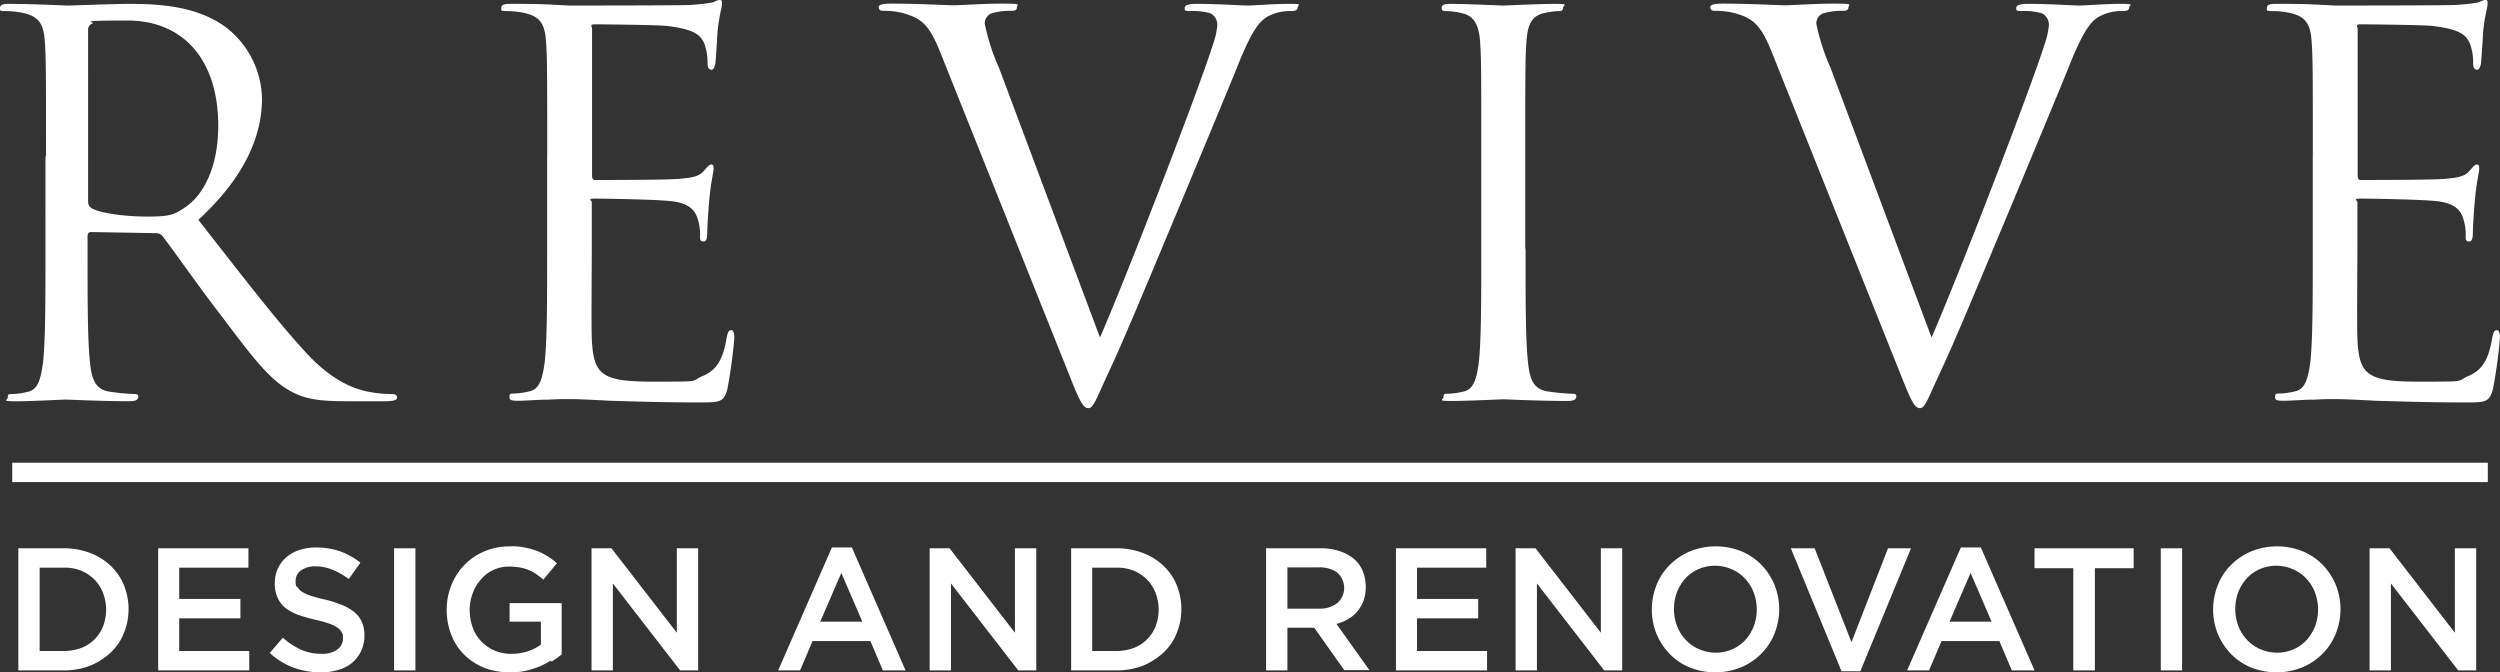
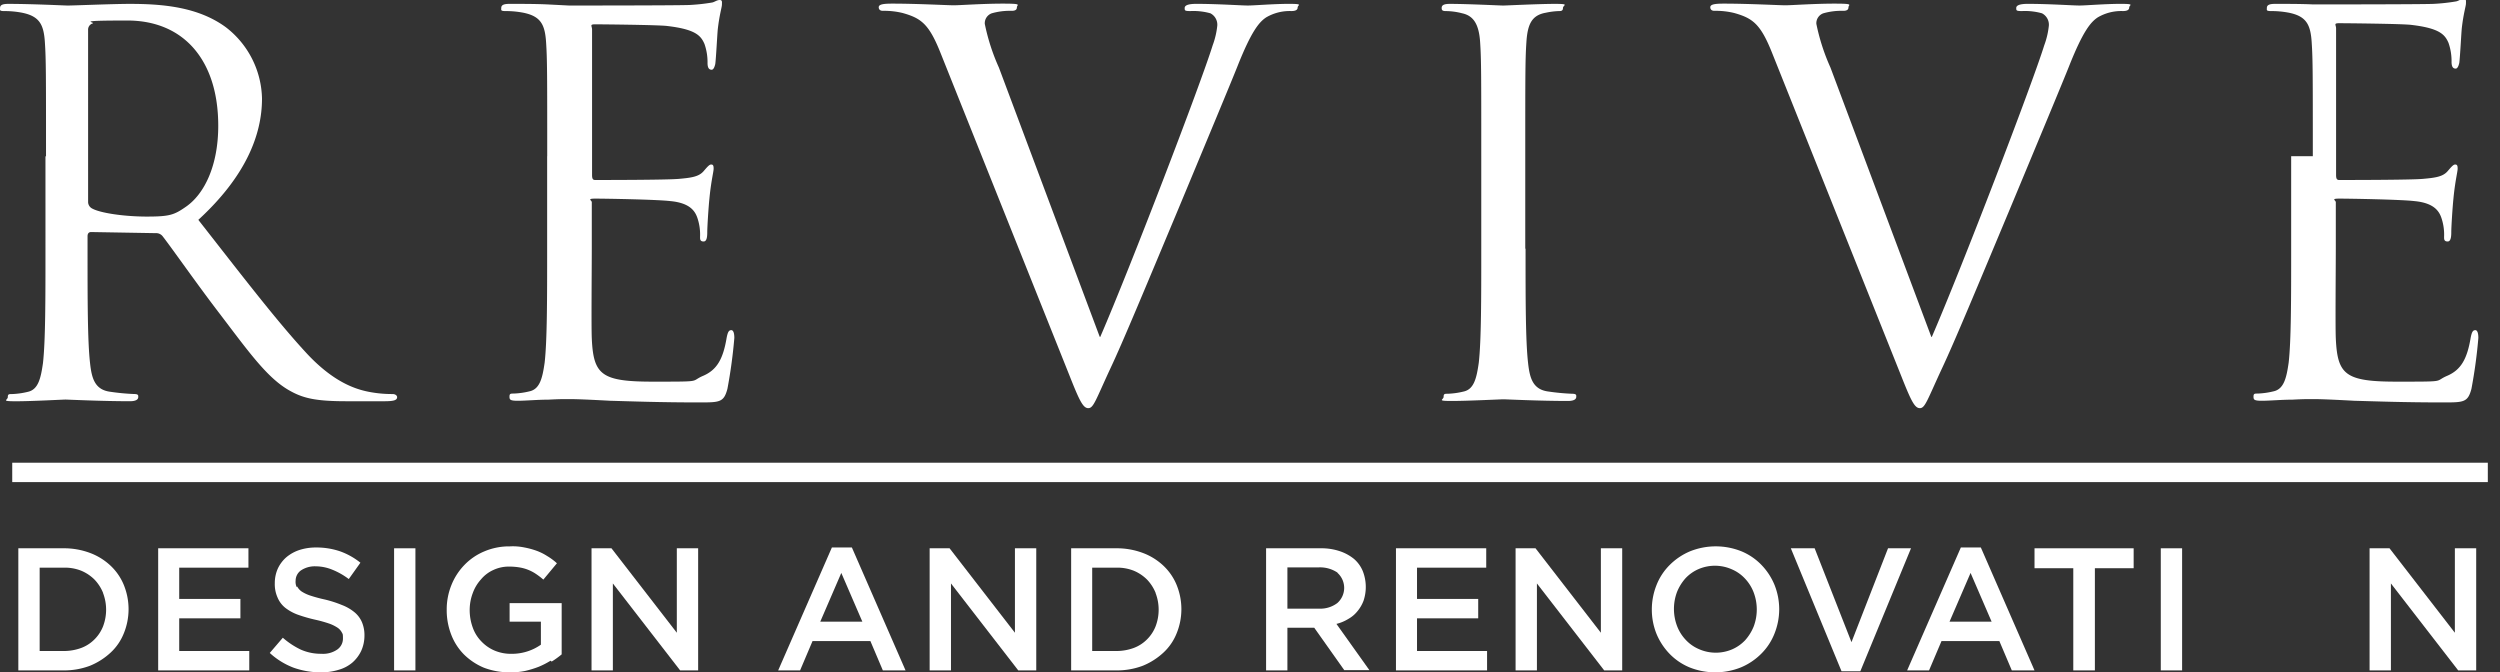
<svg xmlns="http://www.w3.org/2000/svg" width="268" height="72.075" viewBox="0 0 268 72.075">
  <rect x="0" y="0" width="268" height="72.075" fill="#333333" stroke="none" />
  <g id="Revive_All_White_bottom" data-name="Revive All White bottom" transform="translate(-48.581 -46.9)">
    <g id="Layer_1" transform="translate(48.581 46.9)">
      <g id="Group_9" data-name="Group 9" transform="translate(0 0)">
        <g id="Group_8" data-name="Group 8">
          <path id="Path_51" data-name="Path 51" d="M53.514,64.627c0-8.787,0-10.36-.119-12.171-.119-1.93-.564-2.82-2.434-3.206a9.915,9.915,0,0,0-1.93-.178c-.534,0-.445-.119-.445-.327,0-.327.267-.445.891-.445,2.523,0,6.085.178,6.353.178.623,0,4.9-.178,6.649-.178,3.562,0,7.332.327,10.3,2.494a9.882,9.882,0,0,1,3.889,7.659c0,3.889-1.751,8.341-6.827,13,4.631,5.907,8.46,10.924,11.725,14.427,3.028,3.206,5.462,3.829,6.887,4.067a12.891,12.891,0,0,0,2.2.178c.327,0,.5.178.5.327,0,.327-.327.445-1.366.445H85.782c-3.147,0-4.571-.267-6.026-1.069-2.434-1.306-4.393-4.067-7.6-8.282-2.375-3.087-5.017-6.887-6.145-8.341a.876.876,0,0,0-.742-.327l-6.917-.119c-.267,0-.386.178-.386.445v1.365c0,5.4,0,9.855.267,12.23.178,1.633.5,2.879,2.2,3.087a23.5,23.5,0,0,0,2.523.237c.5,0,.445.178.445.327,0,.267-.267.445-.891.445-3.087,0-6.649-.178-6.917-.178S52,90.9,50.309,90.9s-.891-.119-.891-.445.119-.327.445-.327a8.3,8.3,0,0,0,1.692-.237c1.128-.237,1.4-1.455,1.633-3.087.267-2.375.267-6.828.267-12.23V64.656Zm4.512,4.9a.792.792,0,0,0,.386.683c.831.5,3.443.891,5.907.891s2.939-.178,4.215-1.069c1.959-1.366,3.443-4.393,3.443-8.668,0-7.035-3.711-11.28-9.737-11.28s-3.206.178-3.77.327a.692.692,0,0,0-.445.683Z" transform="translate(-48.581 -47.884)" fill="#fff" />
          <path id="Path_52" data-name="Path 52" d="M234.514,63.642c0-8.787,0-10.36-.119-12.171-.119-1.93-.564-2.82-2.434-3.206a9.915,9.915,0,0,0-1.93-.178c-.534,0-.445-.119-.445-.327,0-.327.267-.445.891-.445,1.306,0,2.82,0,4.067.059l2.315.119c.386,0,11.607,0,12.913-.059a20.534,20.534,0,0,0,2.434-.267c.267-.059.5-.267.8-.267s.237.237.237.5-.267,1.069-.445,2.642c-.059.564-.178,3.028-.267,3.711-.059.267-.178.623-.386.623-.327,0-.445-.267-.445-.742a5.93,5.93,0,0,0-.327-2.019c-.386-.891-.95-1.573-4.007-1.93-.95-.119-7.095-.178-7.718-.178s-.327.178-.327.564V65.631c0,.386.059.564.327.564.742,0,7.659,0,8.965-.119,1.365-.119,2.137-.237,2.642-.8.386-.445.623-.742.831-.742s.267.119.267.445-.267,1.306-.445,3.147c-.119,1.128-.237,3.206-.237,3.592s0,1.069-.386,1.069-.386-.237-.386-.5a5.561,5.561,0,0,0-.237-1.87c-.237-.8-.742-1.751-2.939-1.959-1.514-.178-7.095-.267-8.045-.267s-.386.178-.386.386v4.957c0,1.93-.059,8.46,0,9.648.178,3.889,1.009,4.631,6.531,4.631s3.948,0,5.4-.623,2.137-1.751,2.523-4.067c.119-.623.237-.831.5-.831s.327.445.327.831a53.719,53.719,0,0,1-.742,5.462c-.386,1.455-.831,1.455-3.028,1.455-4.215,0-7.332-.119-9.529-.178-2.2-.119-3.562-.178-4.393-.178s-1.069,0-2.256.059c-1.128,0-2.434.119-3.265.119s-.891-.119-.891-.445.119-.327.445-.327a8.3,8.3,0,0,0,1.692-.237c1.128-.237,1.4-1.455,1.633-3.087.267-2.375.267-6.828.267-12.23V63.642Z" transform="translate(-175.852 -46.9)" fill="#fff" />
          <path id="Path_53" data-name="Path 53" d="M389.648,83.94c3.265-7.54,10.805-27.221,12.052-31.258a8.58,8.58,0,0,0,.5-2.137,1.377,1.377,0,0,0-.742-1.306A6.754,6.754,0,0,0,399.325,49c-.623,0-.623-.059-.623-.327s.327-.445,1.247-.445c2.256,0,4.839.178,5.521.178s2.761-.178,4.393-.178.95.119.95.386-.237.386-.683.386a4.967,4.967,0,0,0-2.7.683c-.742.5-1.573,1.455-3.087,5.284-.623,1.573-3.443,8.341-6.323,15.258-3.443,8.223-5.967,14.308-7.273,17.069-1.573,3.384-1.811,4.275-2.375,4.275s-.95-.8-2.019-3.5l-13.8-34.523c-1.247-3.147-2.078-3.77-4.067-4.334a8.3,8.3,0,0,0-2.137-.237c-.327,0-.445-.178-.445-.386,0-.327.564-.386,1.455-.386,2.7,0,5.907.178,6.59.178s3.087-.178,5.254-.178,1.514.119,1.514.386-.178.386-.564.386a7.035,7.035,0,0,0-2.137.267,1.132,1.132,0,0,0-.742,1.128,22.133,22.133,0,0,0,1.514,4.69l10.805,28.854Z" transform="translate(-271.705 -47.814)" fill="#fff" />
          <path id="Path_54" data-name="Path 54" d="M578.195,74.541c0,5.4,0,9.855.267,12.23.178,1.633.5,2.879,2.2,3.087a23.511,23.511,0,0,0,2.523.237c.5,0,.445.178.445.327,0,.267-.267.445-.891.445-3.087,0-6.649-.178-6.917-.178s-3.829.178-5.521.178-.891-.119-.891-.445.119-.327.445-.327a8.3,8.3,0,0,0,1.692-.237c1.128-.237,1.4-1.455,1.633-3.087.267-2.375.267-6.827.267-12.23V64.627c0-8.787,0-10.36-.119-12.171-.119-1.93-.683-2.879-1.93-3.147a7.141,7.141,0,0,0-1.751-.237c-.386,0-.445-.119-.445-.327,0-.327.267-.445.891-.445,1.87,0,5.4.178,5.7.178s3.829-.178,5.521-.178.891.119.891.445-.237.327-.445.327a7.7,7.7,0,0,0-1.4.178c-1.514.267-1.959,1.247-2.078,3.206-.119,1.811-.119,3.384-.119,12.171v9.915Z" transform="translate(-414.655 -47.884)" fill="#fff" />
          <path id="Path_55" data-name="Path 55" d="M689.948,83.94C693.213,76.4,700.753,56.72,702,52.682a8.579,8.579,0,0,0,.5-2.137,1.377,1.377,0,0,0-.742-1.306A6.754,6.754,0,0,0,699.625,49c-.623,0-.623-.059-.623-.327s.327-.445,1.247-.445c2.256,0,4.839.178,5.521.178s2.761-.178,4.393-.178.95.119.95.386-.237.386-.683.386a4.967,4.967,0,0,0-2.7.683c-.742.5-1.573,1.455-3.087,5.284-.623,1.573-3.443,8.341-6.323,15.258-3.443,8.223-5.967,14.308-7.273,17.069-1.573,3.384-1.811,4.275-2.375,4.275s-.95-.8-2.019-3.5l-13.8-34.523c-1.247-3.147-2.078-3.77-4.067-4.334a8.3,8.3,0,0,0-2.137-.237c-.327,0-.445-.178-.445-.386,0-.327.564-.386,1.455-.386,2.7,0,5.907.178,6.59.178s3.087-.178,5.254-.178,1.514.119,1.514.386-.178.386-.564.386a7.035,7.035,0,0,0-2.137.267,1.132,1.132,0,0,0-.742,1.128,22.133,22.133,0,0,0,1.514,4.69l10.805,28.854Z" transform="translate(-482.861 -47.814)" fill="#fff" />
-           <path id="Path_56" data-name="Path 56" d="M872.115,63.642c0-8.787,0-10.36-.119-12.171-.119-1.93-.564-2.82-2.434-3.206a9.913,9.913,0,0,0-1.929-.178c-.534,0-.445-.119-.445-.327,0-.327.267-.445.891-.445,1.306,0,2.82,0,4.067.059l2.315.119c.386,0,11.607,0,12.913-.059a20.539,20.539,0,0,0,2.434-.267c.267-.059.5-.267.8-.267s.238.237.238.5-.267,1.069-.445,2.642c-.059.564-.178,3.028-.267,3.711-.059.267-.178.623-.386.623-.327,0-.445-.267-.445-.742a5.929,5.929,0,0,0-.327-2.019c-.386-.891-.95-1.573-4.007-1.93-.95-.119-7.095-.178-7.718-.178s-.327.178-.327.564V65.631c0,.386.059.564.327.564.742,0,7.659,0,8.965-.119,1.365-.119,2.137-.237,2.642-.8.386-.445.623-.742.831-.742s.267.119.267.445-.267,1.306-.445,3.147c-.119,1.128-.237,3.206-.237,3.592s0,1.069-.386,1.069-.386-.237-.386-.5a5.562,5.562,0,0,0-.237-1.87c-.238-.8-.742-1.751-2.939-1.959-1.514-.178-7.095-.267-8.045-.267s-.386.178-.386.386v4.957c0,1.93-.059,8.46,0,9.648.178,3.889,1.009,4.631,6.531,4.631s3.948,0,5.4-.623,2.137-1.751,2.523-4.067c.119-.623.238-.831.5-.831s.327.445.327.831a53.748,53.748,0,0,1-.742,5.462c-.386,1.455-.831,1.455-3.028,1.455-4.215,0-7.332-.119-9.529-.178-2.2-.119-3.562-.178-4.393-.178s-1.069,0-2.256.059c-1.128,0-2.434.119-3.265.119s-.891-.119-.891-.445.119-.327.445-.327a8.3,8.3,0,0,0,1.692-.237c1.128-.237,1.4-1.455,1.633-3.087.267-2.375.267-6.828.267-12.23V63.642Z" transform="translate(-624.181 -46.9)" fill="#fff" />
+           <path id="Path_56" data-name="Path 56" d="M872.115,63.642c0-8.787,0-10.36-.119-12.171-.119-1.93-.564-2.82-2.434-3.206a9.913,9.913,0,0,0-1.929-.178c-.534,0-.445-.119-.445-.327,0-.327.267-.445.891-.445,1.306,0,2.82,0,4.067.059c.386,0,11.607,0,12.913-.059a20.539,20.539,0,0,0,2.434-.267c.267-.059.5-.267.8-.267s.238.237.238.5-.267,1.069-.445,2.642c-.059.564-.178,3.028-.267,3.711-.059.267-.178.623-.386.623-.327,0-.445-.267-.445-.742a5.929,5.929,0,0,0-.327-2.019c-.386-.891-.95-1.573-4.007-1.93-.95-.119-7.095-.178-7.718-.178s-.327.178-.327.564V65.631c0,.386.059.564.327.564.742,0,7.659,0,8.965-.119,1.365-.119,2.137-.237,2.642-.8.386-.445.623-.742.831-.742s.267.119.267.445-.267,1.306-.445,3.147c-.119,1.128-.237,3.206-.237,3.592s0,1.069-.386,1.069-.386-.237-.386-.5a5.562,5.562,0,0,0-.237-1.87c-.238-.8-.742-1.751-2.939-1.959-1.514-.178-7.095-.267-8.045-.267s-.386.178-.386.386v4.957c0,1.93-.059,8.46,0,9.648.178,3.889,1.009,4.631,6.531,4.631s3.948,0,5.4-.623,2.137-1.751,2.523-4.067c.119-.623.238-.831.5-.831s.327.445.327.831a53.748,53.748,0,0,1-.742,5.462c-.386,1.455-.831,1.455-3.028,1.455-4.215,0-7.332-.119-9.529-.178-2.2-.119-3.562-.178-4.393-.178s-1.069,0-2.256.059c-1.128,0-2.434.119-3.265.119s-.891-.119-.891-.445.119-.327.445-.327a8.3,8.3,0,0,0,1.692-.237c1.128-.237,1.4-1.455,1.633-3.087.267-2.375.267-6.828.267-12.23V63.642Z" transform="translate(-624.181 -46.9)" fill="#fff" />
        </g>
        <rect id="Rectangle_322" data-name="Rectangle 322" width="265.382" height="2.078" transform="translate(1.312 49.603)" fill="#fff" />
      </g>
      <g id="Group_10" data-name="Group 10" transform="translate(1.965 58.568)">
        <path id="Path_57" data-name="Path 57" d="M66.51,254.013a5.652,5.652,0,0,1-1.425,2.078,7.3,7.3,0,0,1-2.2,1.4,7.813,7.813,0,0,1-2.82.5H55.2V244.9h4.868a7.933,7.933,0,0,1,2.82.5,6.566,6.566,0,0,1,2.2,1.366,5.908,5.908,0,0,1,1.425,2.078,6.861,6.861,0,0,1,0,5.165Zm-2.226-4.334a4.521,4.521,0,0,0-.92-1.425,4.435,4.435,0,0,0-1.425-.95,4.766,4.766,0,0,0-1.87-.327H57.486v8.935h2.583a5.373,5.373,0,0,0,1.87-.327,3.938,3.938,0,0,0,1.425-.92,4.084,4.084,0,0,0,.92-1.4,5.021,5.021,0,0,0,0-3.562Z" transform="translate(-55.2 -244.692)" fill="#fff" />
        <path id="Path_58" data-name="Path 58" d="M115.348,246.978h-7.392v3.354h6.56v2.078h-6.56v3.5h7.51v2.078H105.7V244.9h9.677v2.078Z" transform="translate(-90.709 -244.692)" fill="#fff" />
        <path id="Path_59" data-name="Path 59" d="M148.939,248.786a1.541,1.541,0,0,0,.475.534,4.066,4.066,0,0,0,.95.445,15.63,15.63,0,0,0,1.544.416,12.209,12.209,0,0,1,1.84.594,4.791,4.791,0,0,1,1.336.772,2.823,2.823,0,0,1,.8,1.069,3.588,3.588,0,0,1,.267,1.425,3.984,3.984,0,0,1-.356,1.662,3.873,3.873,0,0,1-.95,1.247,3.924,3.924,0,0,1-1.484.772,6.249,6.249,0,0,1-1.9.267,8.687,8.687,0,0,1-2.909-.5A7.934,7.934,0,0,1,146,255.91l1.4-1.633a8.35,8.35,0,0,0,1.93,1.276,5.282,5.282,0,0,0,2.2.445,2.68,2.68,0,0,0,1.692-.445,1.429,1.429,0,0,0,.623-1.217c0-.5-.03-.445-.119-.623a1.4,1.4,0,0,0-.445-.5,4.1,4.1,0,0,0-.891-.445,14,14,0,0,0-1.484-.416,16.229,16.229,0,0,1-1.87-.534,4.947,4.947,0,0,1-1.366-.742,2.774,2.774,0,0,1-.831-1.1,3.5,3.5,0,0,1-.3-1.544,3.82,3.82,0,0,1,.327-1.573,3.672,3.672,0,0,1,.92-1.217,4.236,4.236,0,0,1,1.4-.772,5.743,5.743,0,0,1,1.781-.267,7.853,7.853,0,0,1,2.583.416,7.5,7.5,0,0,1,2.167,1.217l-1.247,1.751a7.75,7.75,0,0,0-1.781-1.009,4.764,4.764,0,0,0-1.781-.356,2.661,2.661,0,0,0-1.573.445,1.351,1.351,0,0,0-.564,1.1,1.269,1.269,0,0,0,.119.683Z" transform="translate(-119.046 -244.481)" fill="#fff" />
        <path id="Path_60" data-name="Path 60" d="M193.186,244.9v13.091H190.9V244.9Z" transform="translate(-150.618 -244.692)" fill="#fff" />
        <path id="Path_61" data-name="Path 61" d="M221.032,256.46a8.591,8.591,0,0,1-1.276.653,10.411,10.411,0,0,1-1.455.445,7.43,7.43,0,0,1-1.633.148,7.651,7.651,0,0,1-2.79-.5,6.739,6.739,0,0,1-2.137-1.425,6.139,6.139,0,0,1-1.365-2.137,7.233,7.233,0,0,1-.475-2.672,6.939,6.939,0,0,1,.5-2.612,6.63,6.63,0,0,1,1.4-2.167,6.351,6.351,0,0,1,2.137-1.455,6.793,6.793,0,0,1,2.731-.534,6.057,6.057,0,0,1,1.573.119,8.387,8.387,0,0,1,1.306.356,5.721,5.721,0,0,1,1.128.564,6.275,6.275,0,0,1,1.039.772l-1.455,1.751a7.6,7.6,0,0,0-.772-.594,4.443,4.443,0,0,0-1.781-.712,6.688,6.688,0,0,0-1.128-.089,3.886,3.886,0,0,0-1.662.356,3.708,3.708,0,0,0-1.336,1.009,4.4,4.4,0,0,0-.891,1.484,5.162,5.162,0,0,0-.327,1.811,5.5,5.5,0,0,0,.327,1.87,4.037,4.037,0,0,0,.92,1.484,4.236,4.236,0,0,0,1.4.98,4.48,4.48,0,0,0,1.811.356,5.422,5.422,0,0,0,1.751-.267,5.338,5.338,0,0,0,1.425-.712v-2.464h-3.354v-1.989h5.581v5.492a9.852,9.852,0,0,1-1.069.772Z" transform="translate(-163.978 -244.2)" fill="#fff" />
        <path id="Path_62" data-name="Path 62" d="M271.343,244.9h2.286v13.091H271.7l-7.213-9.321v9.321H262.2V244.9h2.137l7.006,9.054Z" transform="translate(-200.753 -244.692)" fill="#fff" />
        <path id="Path_63" data-name="Path 63" d="M343.255,257.78h-2.434l-1.336-3.147h-6.2l-1.336,3.147H329.6l5.759-13.18H337.5Zm-6.887-10.449-2.256,5.225h4.512Z" transform="translate(-248.145 -244.481)" fill="#fff" />
        <path id="Path_64" data-name="Path 64" d="M393.443,244.9h2.286v13.091H393.8l-7.213-9.321v9.321H384.3V244.9h2.137l7.006,9.054Z" transform="translate(-286.607 -244.692)" fill="#fff" />
        <path id="Path_65" data-name="Path 65" d="M446.71,254.013a5.653,5.653,0,0,1-1.425,2.078,7.3,7.3,0,0,1-2.2,1.4,7.814,7.814,0,0,1-2.82.5H435.4V244.9h4.868a7.933,7.933,0,0,1,2.82.5,6.566,6.566,0,0,1,2.2,1.366,5.908,5.908,0,0,1,1.425,2.078,6.861,6.861,0,0,1,0,5.165Zm-2.256-4.334a4.522,4.522,0,0,0-.92-1.425,4.435,4.435,0,0,0-1.425-.95,4.767,4.767,0,0,0-1.87-.327h-2.583v8.935h2.583a5.373,5.373,0,0,0,1.87-.327,3.938,3.938,0,0,0,1.425-.92,4.085,4.085,0,0,0,.92-1.4,5.022,5.022,0,0,0,0-3.562Z" transform="translate(-322.538 -244.692)" fill="#fff" />
        <path id="Path_66" data-name="Path 66" d="M514.2,257.991l-3.236-4.571h-2.879v4.571H505.8V244.9h5.848a6.14,6.14,0,0,1,2.019.3,4.8,4.8,0,0,1,1.544.831,3.452,3.452,0,0,1,.95,1.306,4.642,4.642,0,0,1,.089,3.176,3.869,3.869,0,0,1-.653,1.128,3.32,3.32,0,0,1-.98.831,4.462,4.462,0,0,1-1.276.534l3.532,4.957h-2.7Zm-.742-10.479a3.33,3.33,0,0,0-2.019-.564h-3.354v4.423h3.384a3.025,3.025,0,0,0,1.959-.594,2.163,2.163,0,0,0,.03-3.236Z" transform="translate(-372.04 -244.692)" fill="#fff" />
        <path id="Path_67" data-name="Path 67" d="M562.348,246.978h-7.391v3.354h6.56v2.078h-6.56v3.5h7.51v2.078H552.7V244.9h9.677v2.078Z" transform="translate(-405.018 -244.692)" fill="#fff" />
        <path id="Path_68" data-name="Path 68" d="M605.043,244.9h2.286v13.091H605.4l-7.213-9.321v9.321H595.9V244.9h2.137l7.006,9.054Z" transform="translate(-435.394 -244.692)" fill="#fff" />
        <path id="Path_69" data-name="Path 69" d="M658.25,253.551a6.255,6.255,0,0,1-1.425,2.167,6.788,6.788,0,0,1-2.167,1.455,7.4,7.4,0,0,1-5.521,0A6.35,6.35,0,0,1,647,255.718a6.824,6.824,0,0,1-1.4-2.137,6.939,6.939,0,0,1-.5-2.612,7.054,7.054,0,0,1,.5-2.612,6.259,6.259,0,0,1,1.425-2.167,6.788,6.788,0,0,1,2.167-1.455,7.4,7.4,0,0,1,5.521,0,6.349,6.349,0,0,1,2.137,1.455,6.82,6.82,0,0,1,1.4,2.137,7.013,7.013,0,0,1,0,5.225Zm-2.226-4.393a4.47,4.47,0,0,0-.92-1.484,4.139,4.139,0,0,0-1.425-1.009,4.461,4.461,0,0,0-3.562-.03,4.235,4.235,0,0,0-1.4.98,5.011,5.011,0,0,0-.92,1.484,5.185,5.185,0,0,0,0,3.622,4.47,4.47,0,0,0,.92,1.484,4.138,4.138,0,0,0,1.425,1.009,4.46,4.46,0,0,0,3.562.03,4.236,4.236,0,0,0,1.4-.98,5.01,5.01,0,0,0,.92-1.484,5.184,5.184,0,0,0,0-3.622Z" transform="translate(-469.989 -244.2)" fill="#fff" />
        <path id="Path_70" data-name="Path 70" d="M705.69,244.9h2.494l-5.432,13.18h-2.018L695.3,244.9h2.553l3.948,10.063L705.72,244.9Z" transform="translate(-505.288 -244.692)" fill="#fff" />
        <path id="Path_71" data-name="Path 71" d="M750.955,257.78h-2.434l-1.336-3.147h-6.2l-1.336,3.147H737.3l5.759-13.18H745.2ZM744.1,247.331l-2.256,5.225h4.512l-2.256-5.225Z" transform="translate(-534.82 -244.481)" fill="#fff" />
        <path id="Path_72" data-name="Path 72" d="M789.771,257.991h-2.315V247.037H783.3V244.9h10.627v2.137h-4.156Z" transform="translate(-567.165 -244.692)" fill="#fff" />
        <path id="Path_73" data-name="Path 73" d="M831.186,244.9v13.091H828.9V244.9Z" transform="translate(-599.229 -244.692)" fill="#fff" />
-         <path id="Path_74" data-name="Path 74" d="M860.95,253.551a6.259,6.259,0,0,1-1.425,2.167,6.787,6.787,0,0,1-2.167,1.455,7.4,7.4,0,0,1-5.521,0,6.351,6.351,0,0,1-2.137-1.455,6.823,6.823,0,0,1-1.4-2.137,6.939,6.939,0,0,1-.5-2.612,7.054,7.054,0,0,1,.5-2.612,6.254,6.254,0,0,1,1.425-2.167,6.787,6.787,0,0,1,2.167-1.455,7.4,7.4,0,0,1,5.521,0,6.352,6.352,0,0,1,2.137,1.455,6.825,6.825,0,0,1,1.4,2.137,7.012,7.012,0,0,1,0,5.225Zm-2.226-4.393a4.47,4.47,0,0,0-.92-1.484,4.138,4.138,0,0,0-1.425-1.009,4.461,4.461,0,0,0-3.562-.03,4.235,4.235,0,0,0-1.4.98,5.011,5.011,0,0,0-.92,1.484,5.184,5.184,0,0,0,0,3.622,4.47,4.47,0,0,0,.92,1.484,4.137,4.137,0,0,0,1.425,1.009,4.46,4.46,0,0,0,3.562.03,4.235,4.235,0,0,0,1.4-.98,5.012,5.012,0,0,0,.92-1.484,5.184,5.184,0,0,0,0-3.622Z" transform="translate(-612.518 -244.2)" fill="#fff" />
        <path id="Path_75" data-name="Path 75" d="M913.443,244.9h2.286v13.091H913.8l-7.213-9.321v9.321H904.3V244.9h2.137l7.005,9.054Z" transform="translate(-652.246 -244.692)" fill="#fff" />
      </g>
    </g>
  </g>
</svg>